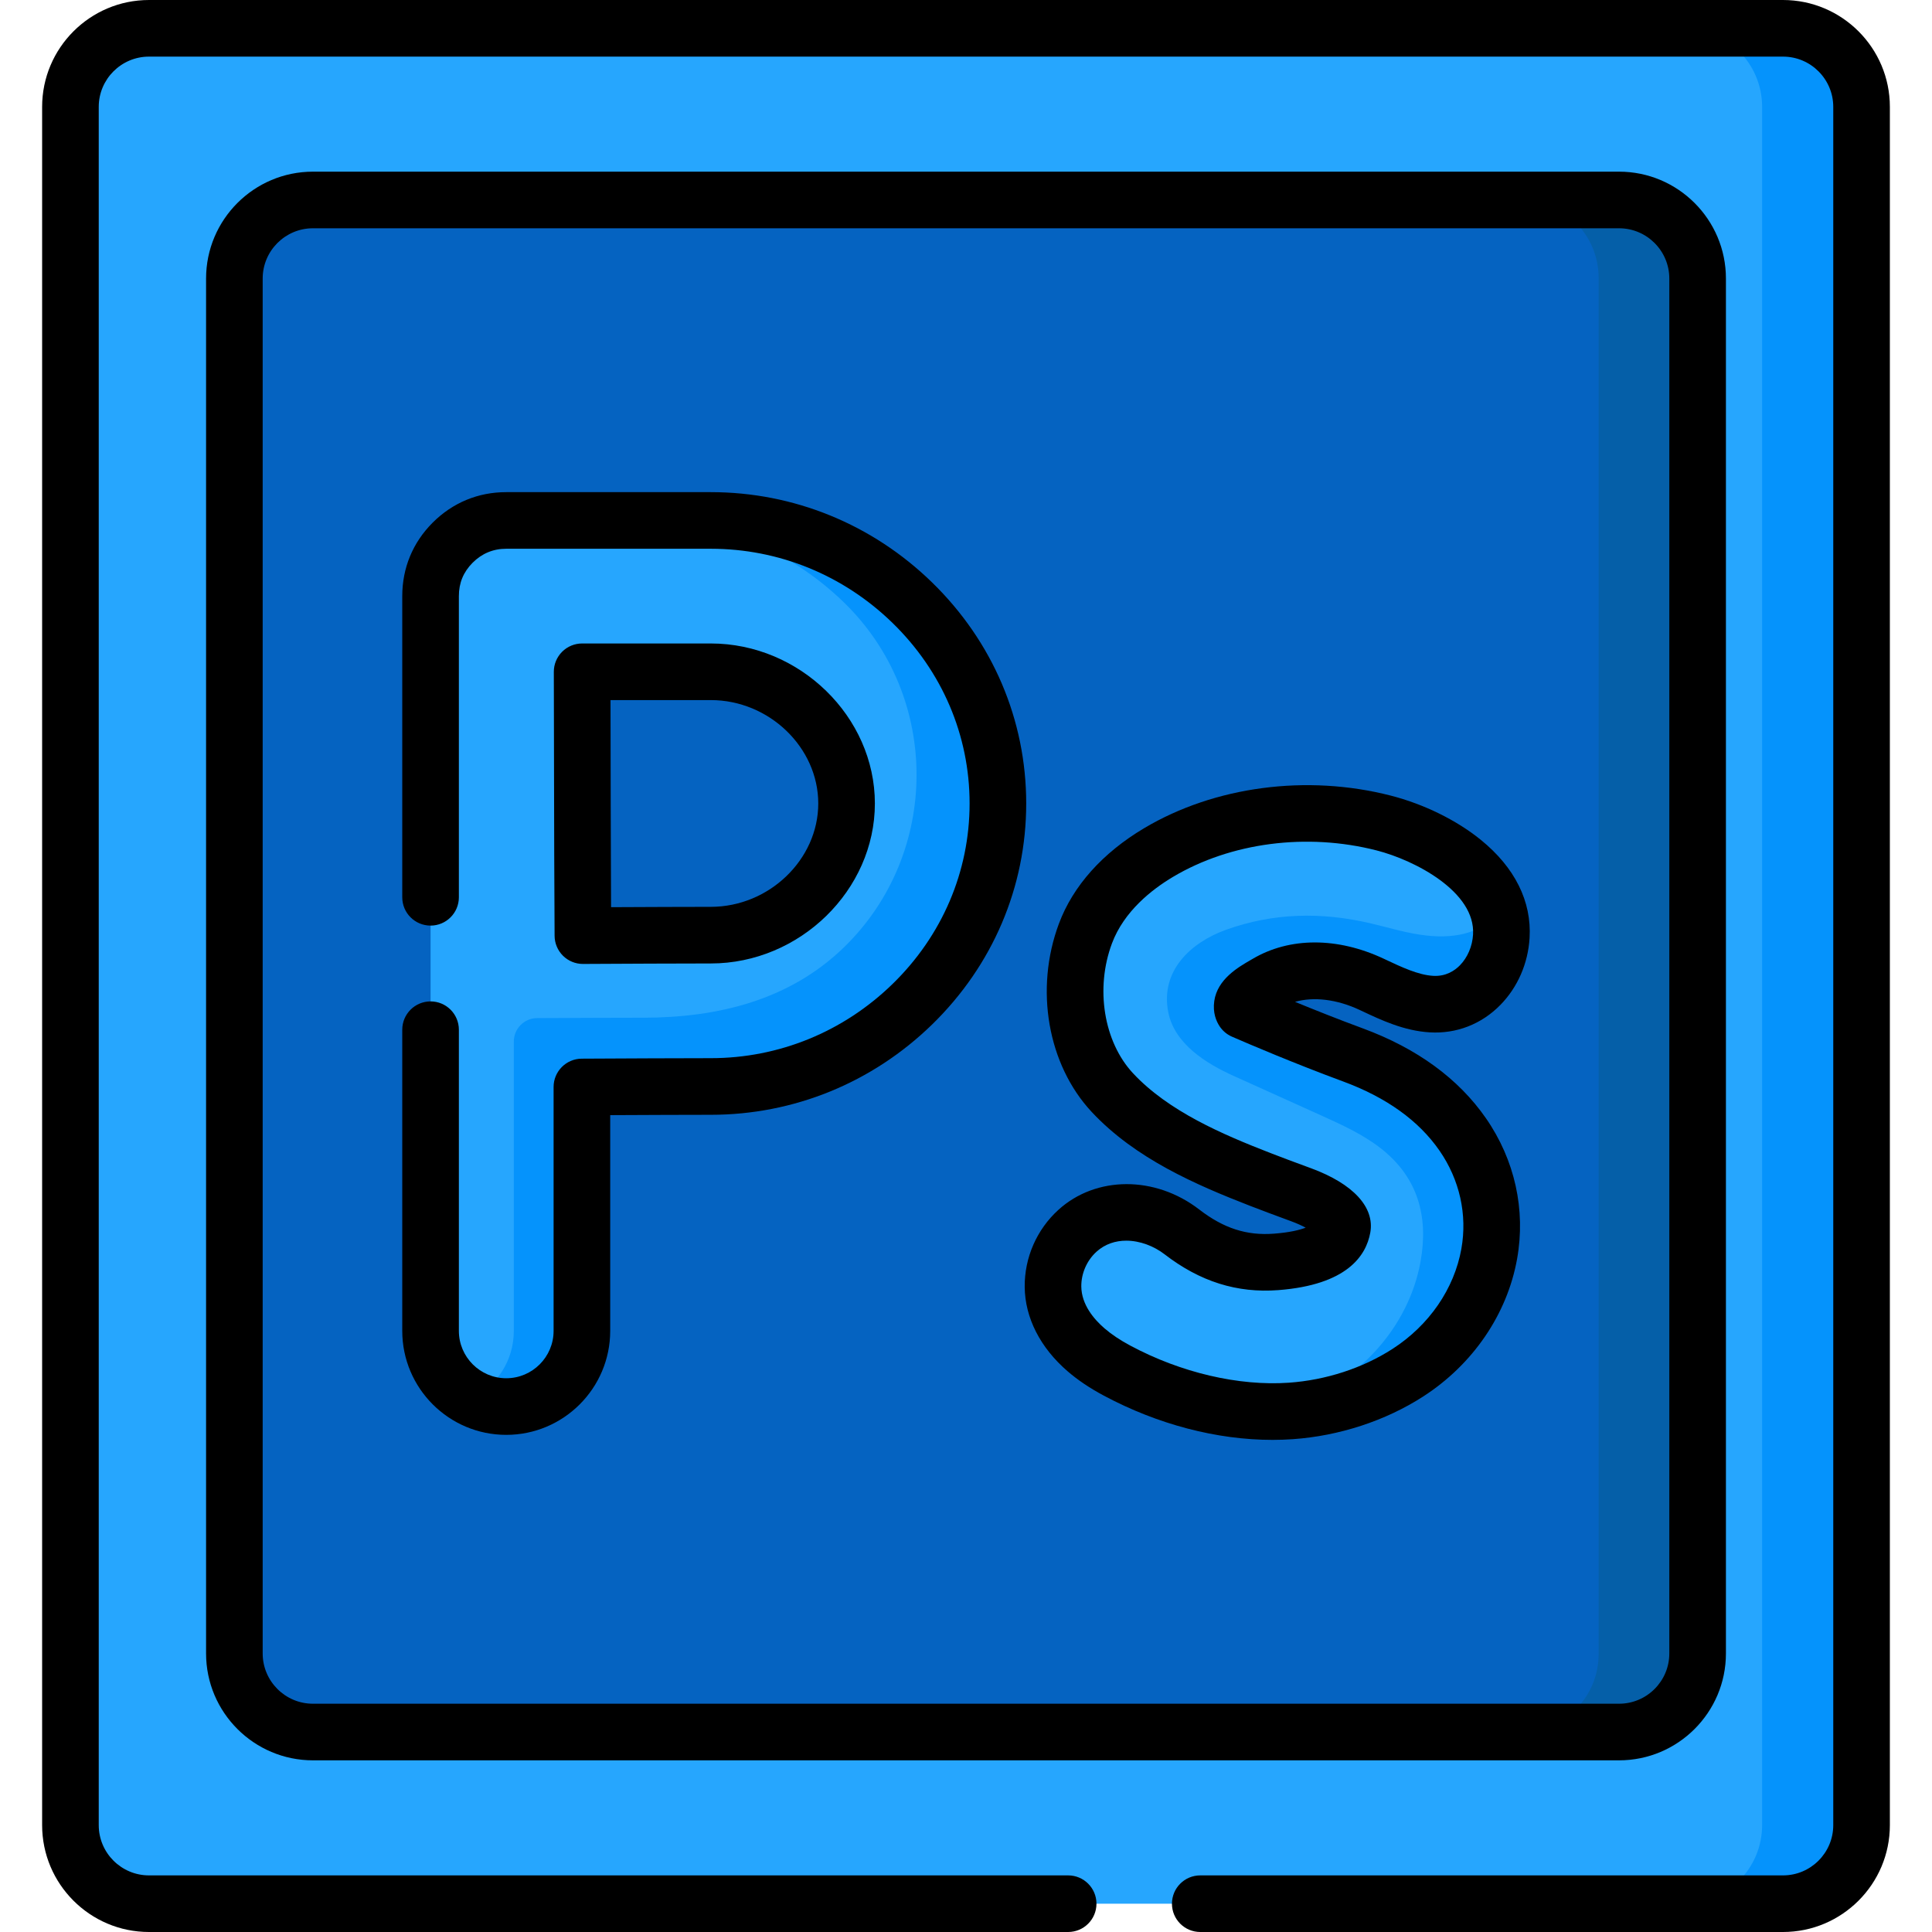
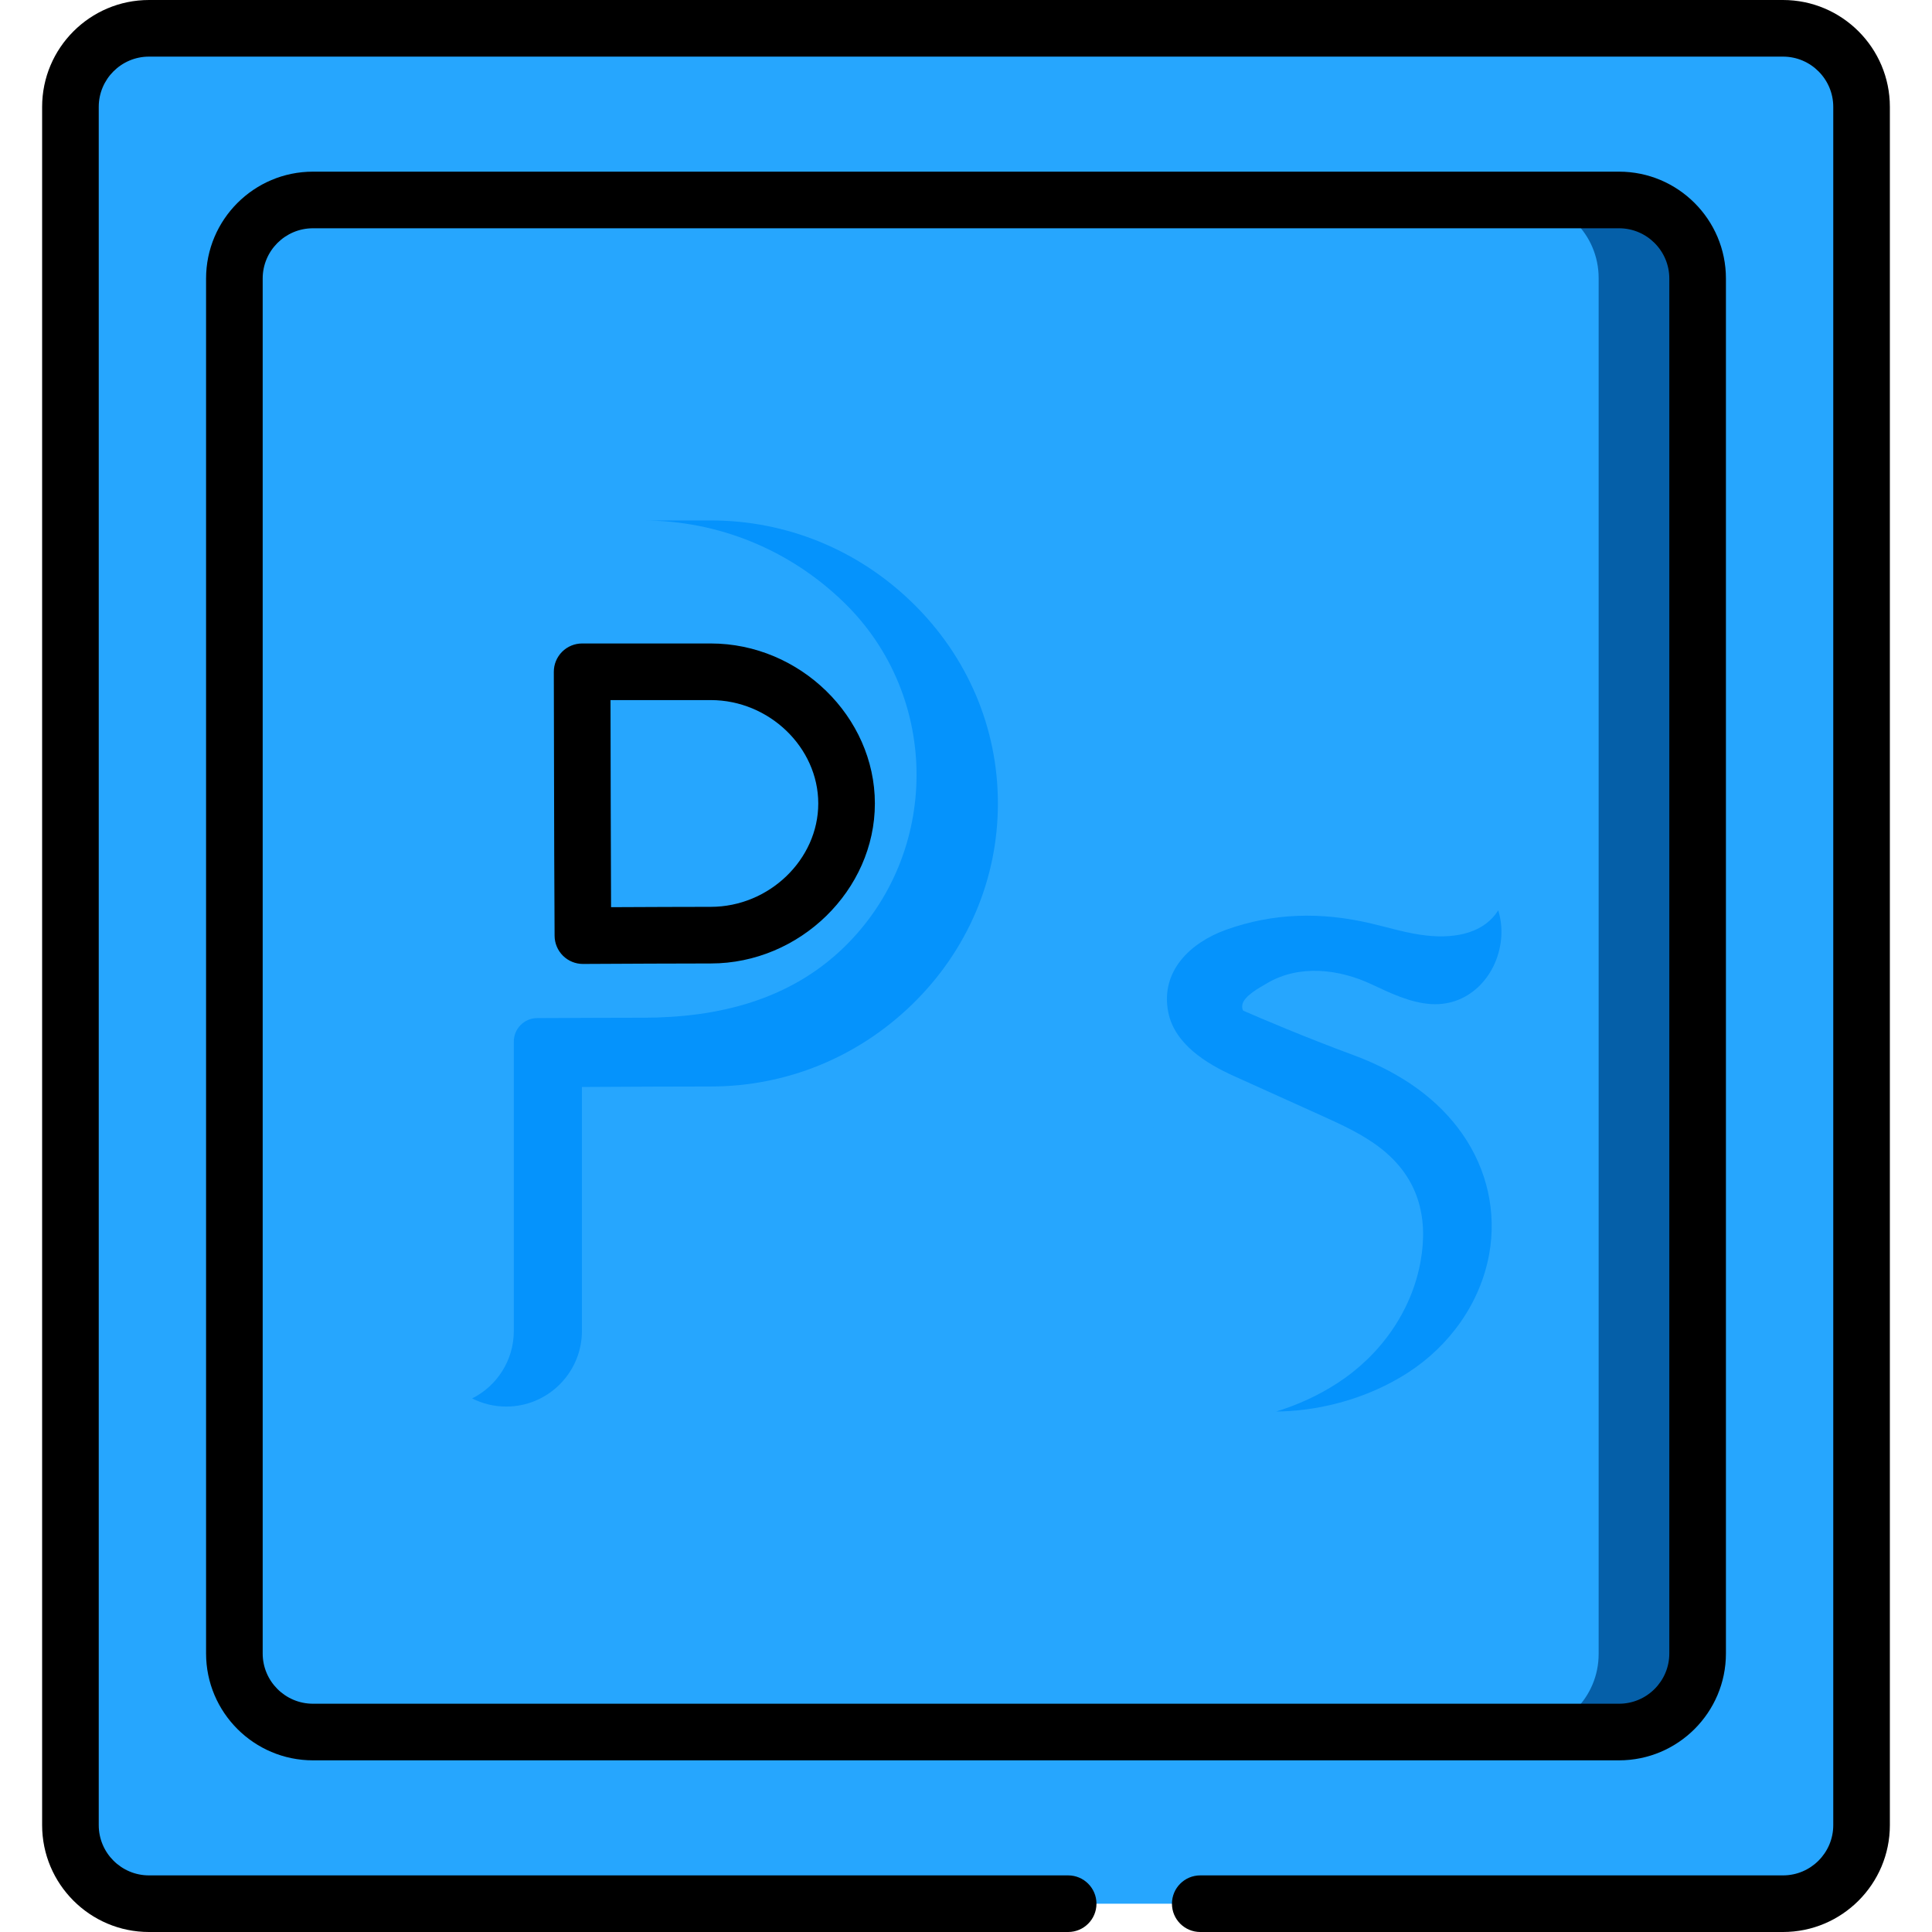
<svg xmlns="http://www.w3.org/2000/svg" id="Capa_1" enable-background="new 0 0 511.881 511.881" height="512" viewBox="0 0 511.881 511.881" width="512">
  <g>
    <g>
      <g>
        <path d="m472.406 504.381h-432.931c-11.495 0-20.814-9.319-20.814-20.814v-455.253c-.001-11.495 9.318-20.814 20.814-20.814h432.932c11.495 0 20.814 9.319 20.814 20.814v455.253c-.001 11.495-9.319 20.814-20.815 20.814z" fill="#26a6fe" />
      </g>
      <g>
-         <path d="m493.225 28.318v455.244c0 11.497-9.322 20.82-20.82 20.82h-26.343c11.497 0 20.809-9.322 20.809-20.82v-455.244c0-11.497-9.312-20.82-20.809-20.82h26.343c11.498.001 20.82 9.323 20.82 20.82z" fill="#0593fc" />
-       </g>
+         </g>
      <g>
-         <path d="m428.969 458.9h-346.057c-11.495 0-20.814-9.319-20.814-20.814v-364.291c0-11.495 9.319-20.814 20.814-20.814h346.057c11.495 0 20.814 9.319 20.814 20.814v364.291c0 11.495-9.319 20.814-20.814 20.814z" fill="#0563c1" />
-       </g>
+         </g>
      <path d="m449.93 73.66v364.56c0 11.51-9.33 20.83-20.83 20.83h-26.37c11.5 0 20.83-9.32 20.83-20.83v-364.56c0-11.51-9.33-20.83-20.83-20.83h26.37c11.5.001 20.83 9.32 20.83 20.83z" fill="#055fa8" />
    </g>
    <g>
      <g>
        <g>
          <g>
            <g>
              <path d="m341.977 373.827c-15.784 1.096-32.319-3.367-45.99-10.674-2.912-1.556-5.706-3.345-8.212-5.503-4.963-4.273-8.719-10.007-8.782-16.74-.053-5.609 2.332-11.063 6.489-14.83 7.884-7.146 19.608-5.908 27.666.307 7.528 5.806 15.475 8.675 24.971 7.947 5.758-.442 16.288-1.972 17.559-9.09.452-2.534-4.127-6.184-10.889-8.679-3.646-1.345-7.295-2.682-10.916-4.091-13.945-5.424-28.764-11.854-39.154-22.998-10.189-10.928-12.298-28.325-7.127-42.149 3.485-9.317 10.983-16.461 19.388-21.46 17.597-10.465 39.953-12.853 59.609-7.819 13.442 3.442 32.15 13.93 31.184 30.009-.595 9.901-8.158 18.604-18.533 17.975-5.549-.337-10.819-2.887-15.767-5.216-8.552-4.025-19.165-5.399-27.791-.297-1.815 1.073-6.189 3.37-6.534 5.762-.103.718.041 1.186.252 1.502 4.695 2.041 16.482 7.072 29.063 11.713 12.907 4.761 22.69 11.847 29.078 21.06 6.504 9.382 9.001 20.616 7.034 31.633-2.331 13.055-10.497 24.365-21.565 31.503-9.158 5.905-20.174 9.382-31.033 10.135z" fill="#26a6fe" />
            </g>
          </g>
        </g>
      </g>
      <g>
        <g>
          <g>
            <g>
              <path d="m329.147 266.285c-.1.712.04 1.183.251 1.494 4.691 2.045 16.479 7.077 29.059 11.718 12.911 4.761 22.694 11.848 29.079 21.06 6.505 9.382 9.001 20.619 7.037 31.635-2.336 13.051-10.495 24.368-21.561 31.505-9.162 5.904-20.178 9.372-31.034 10.134-1.283.09-2.556.14-3.839.15 5.683-1.754 11.147-4.25 16.078-7.438 11.387-7.337 19.777-18.965 22.173-32.387 2.115-11.838-.712-22.203-10.515-29.881-4.781-3.739-10.375-6.275-15.898-8.771-7.728-3.488-15.447-6.977-23.175-10.465-7.117-3.218-15.557-8.36-17.261-16.81-2.185-10.876 5.824-18.474 15.256-21.872 12.57-4.521 25.28-4.761 38.191-1.754 4.982 1.153 9.884 2.716 14.966 3.268 8.28.902 15.407-.962 19.005-6.676.662 2.165.952 4.451.812 6.866-.591 9.894-8.159 18.604-18.534 17.973-5.543-.341-10.816-2.887-15.768-5.212-8.55-4.03-19.166-5.403-27.786-.301-1.815 1.073-6.195 3.368-6.536 5.764z" fill="#0593fc" />
            </g>
          </g>
        </g>
      </g>
      <g>
        <g>
          <path d="m241.702 159.668c-14.422-14.042-33.375-21.775-53.37-21.775 0 0-54.068 0-54.205 0-5.449 0-10.366 2.062-14.199 5.895-3.864 3.878-5.849 8.67-5.849 14.153v194.675c0 11.072 8.975 20.048 20.048 20.048s20.048-8.975 20.048-20.048v-64.623c11.929-.063 26.341-.13 34.158-.13 19.995 0 38.949-7.733 53.37-21.775 14.633-14.247 22.691-33.144 22.691-53.211-.001-20.065-8.059-38.963-22.692-53.209zm-53.37 88.1c-7.785 0-22.005.066-33.893.128-.063-12.256-.13-27.062-.13-35.018 0-6.722-.039-22.099-.075-34.89h34.098c19.495 0 35.966 15.977 35.966 34.89s-16.471 34.89-35.966 34.89z" fill="#26a6fe" />
        </g>
      </g>
      <g>
        <path d="m241.707 159.671c-14.424-14.044-33.379-21.782-53.377-21.782h-18.043c19.998 0 38.953 7.738 53.377 21.782 25.601 24.929 25.531 66.398 0 91.267-14.424 14.033-33.379 18.708-53.377 18.708-6.505 0-17.572.05-27.977.1-3.418.01-6.175 2.797-6.175 6.215v76.659c0 7.829-4.491 14.605-11.036 17.893 2.716 1.383 5.784 2.155 9.032 2.155 11.066 0 20.048-8.981 20.048-20.048v-64.624c11.928-.07 26.333-.13 34.151-.13 19.998 0 38.953-7.738 53.377-21.782 14.625-14.244 22.684-33.139 22.684-53.207s-8.06-38.963-22.684-53.206z" fill="#0593fc" />
      </g>
      <g>
        <path d="m472.406 0h-432.932c-15.612 0-28.313 12.702-28.313 28.314v455.253c0 15.612 12.701 28.314 28.313 28.314h243.533c4.143 0 7.5-3.358 7.5-7.5s-3.357-7.5-7.5-7.5h-243.533c-7.341 0-13.313-5.973-13.313-13.314v-455.253c0-7.341 5.972-13.314 13.313-13.314h432.932c7.342 0 13.314 5.973 13.314 13.314v455.253c0 7.341-5.973 13.314-13.314 13.314h-154.399c-4.143 0-7.5 3.358-7.5 7.5s3.357 7.5 7.5 7.5h154.398c15.612 0 28.314-12.702 28.314-28.314v-455.253c.001-15.612-12.701-28.314-28.313-28.314z" />
        <path d="m457.283 438.086v-364.291c0-15.613-12.702-28.314-28.314-28.314h-346.056c-15.612 0-28.314 12.702-28.314 28.314v364.291c0 15.613 12.702 28.314 28.314 28.314h346.056c15.612 0 28.314-12.701 28.314-28.314zm-387.685 0v-364.291c0-7.342 5.973-13.314 13.314-13.314h346.056c7.342 0 13.314 5.973 13.314 13.314v364.291c0 7.342-5.973 13.314-13.314 13.314h-346.055c-7.342 0-13.315-5.972-13.315-13.314z" />
-         <path d="m246.934 154.294c-15.83-15.413-36.642-23.901-58.603-23.901h-54.205c-7.465 0-14.209 2.798-19.512 8.101-5.258 5.276-8.036 12-8.036 19.447v79.796c0 4.142 3.357 7.5 7.5 7.5s7.5-3.358 7.5-7.5v-79.797c0-3.489 1.197-6.387 3.652-8.85 2.454-2.454 5.446-3.698 8.896-3.698h54.205c18.029 0 35.125 6.978 48.138 19.648 13.171 12.823 20.424 29.812 20.424 47.837s-7.253 35.014-20.424 47.837c-13.013 12.67-30.108 19.648-48.138 19.648-7.998 0-23.012.071-34.197.13-4.126.022-7.46 3.374-7.46 7.5v64.623c0 6.919-5.629 12.548-12.548 12.548s-12.548-5.629-12.548-12.548v-79.795c0-4.142-3.357-7.5-7.5-7.5s-7.5 3.358-7.5 7.5v79.796c0 15.19 12.358 27.548 27.548 27.548s27.548-12.358 27.548-27.548v-57.161c9.706-.048 20.368-.092 26.657-.092 21.961 0 42.773-8.488 58.603-23.901 16.095-15.671 24.959-36.477 24.959-58.584s-8.864-42.913-24.959-58.584z" />
        <path d="m149.164 253.227c1.404 1.39 3.3 2.169 5.275 2.169h.04c11.048-.059 25.89-.128 33.853-.128 23.561 0 43.466-19.412 43.466-42.39s-19.905-42.39-43.466-42.39h-34.098c-1.993 0-3.903.793-5.311 2.204s-2.195 3.324-2.189 5.317c.036 12.783.075 28.15.075 34.869 0 6.438.043 17.905.13 35.056.01 1.99.811 3.894 2.225 5.293zm39.168-67.739c15.43 0 28.466 12.543 28.466 27.39s-13.036 27.39-28.466 27.39c-6.289 0-16.831.043-26.43.09-.063-13.025-.093-22.054-.093-27.48 0-5.444-.025-16.563-.055-27.39z" />
-         <path d="m392.309 222.492c-6.403-5.197-15.1-9.465-23.861-11.708-22.222-5.691-46.636-2.461-65.304 8.639-11.041 6.566-18.849 15.308-22.578 25.278-6.482 17.329-3 37.378 8.665 49.891 11.563 12.402 27.702 19.342 41.922 24.874 3.332 1.296 6.713 2.542 9.981 3.748l1.058.39c1.494.551 2.742 1.13 3.743 1.668-1.604.612-4.217 1.266-8.391 1.586-7.236.559-13.352-1.42-19.817-6.408-11.647-8.982-27.326-8.949-37.282.075-5.763 5.222-9.025 12.678-8.952 20.458.077 8.158 4.122 16.096 11.389 22.353 2.718 2.34 5.848 4.444 9.57 6.433 14.292 7.639 29.963 11.726 44.699 11.726 1.797 0 3.581-.061 5.346-.184 12.309-.854 24.588-4.873 34.576-11.314 13.192-8.508 22.262-21.807 24.883-36.488 2.318-12.983-.613-26.203-8.253-37.224-7.283-10.504-18.267-18.52-32.646-23.824-6.478-2.389-12.767-4.895-17.939-7.022 4.973-1.414 11.116-.68 17.161 2.166l.434.204c5.272 2.483 11.248 5.298 18.073 5.712 7.073.428 13.736-2.156 18.749-7.28 4.575-4.677 7.318-10.974 7.724-17.73.58-9.675-3.897-18.672-12.95-26.019zm-2.024 25.117c-.187 3.108-1.453 6.076-3.474 8.142-1.36 1.39-3.695 3.001-7.118 2.796-3.949-.239-8.342-2.309-12.59-4.309l-.438-.207c-12.295-5.787-24.98-5.775-34.801.033l-.518.301c-3.289 1.9-8.792 5.08-9.623 10.847-.448 3.11.53 5.375 1.431 6.728.8 1.202 1.93 2.147 3.253 2.723 4.592 1.996 16.654 7.148 29.458 11.871 11.435 4.217 20.017 10.373 25.51 18.297 5.366 7.74 7.431 16.988 5.815 26.042-1.892 10.595-8.542 20.26-18.246 26.518-7.898 5.093-17.659 8.274-27.486 8.957-13.268.92-28.552-2.654-41.936-9.807-2.739-1.464-4.98-2.959-6.854-4.571-2.793-2.404-6.131-6.286-6.176-11.126-.033-3.449 1.472-6.889 4.024-9.202 2.271-2.058 5.048-2.927 7.878-2.927 3.625 0 7.336 1.428 10.171 3.615 9.36 7.22 19.21 10.326 30.126 9.486 18.14-1.392 23.264-9.062 24.369-15.251 1.196-6.707-4.518-12.915-15.678-17.032l-1.061-.391c-3.207-1.182-6.523-2.405-9.732-3.653-12.674-4.93-26.982-11.035-36.388-21.123-7.756-8.319-10.054-22.468-5.588-34.407 3.185-8.513 10.566-14.292 16.196-17.642 15.313-9.107 35.467-11.725 53.916-7 10.243 2.621 26.239 10.993 25.56 22.292z" />
      </g>
    </g>
  </g>
</svg>